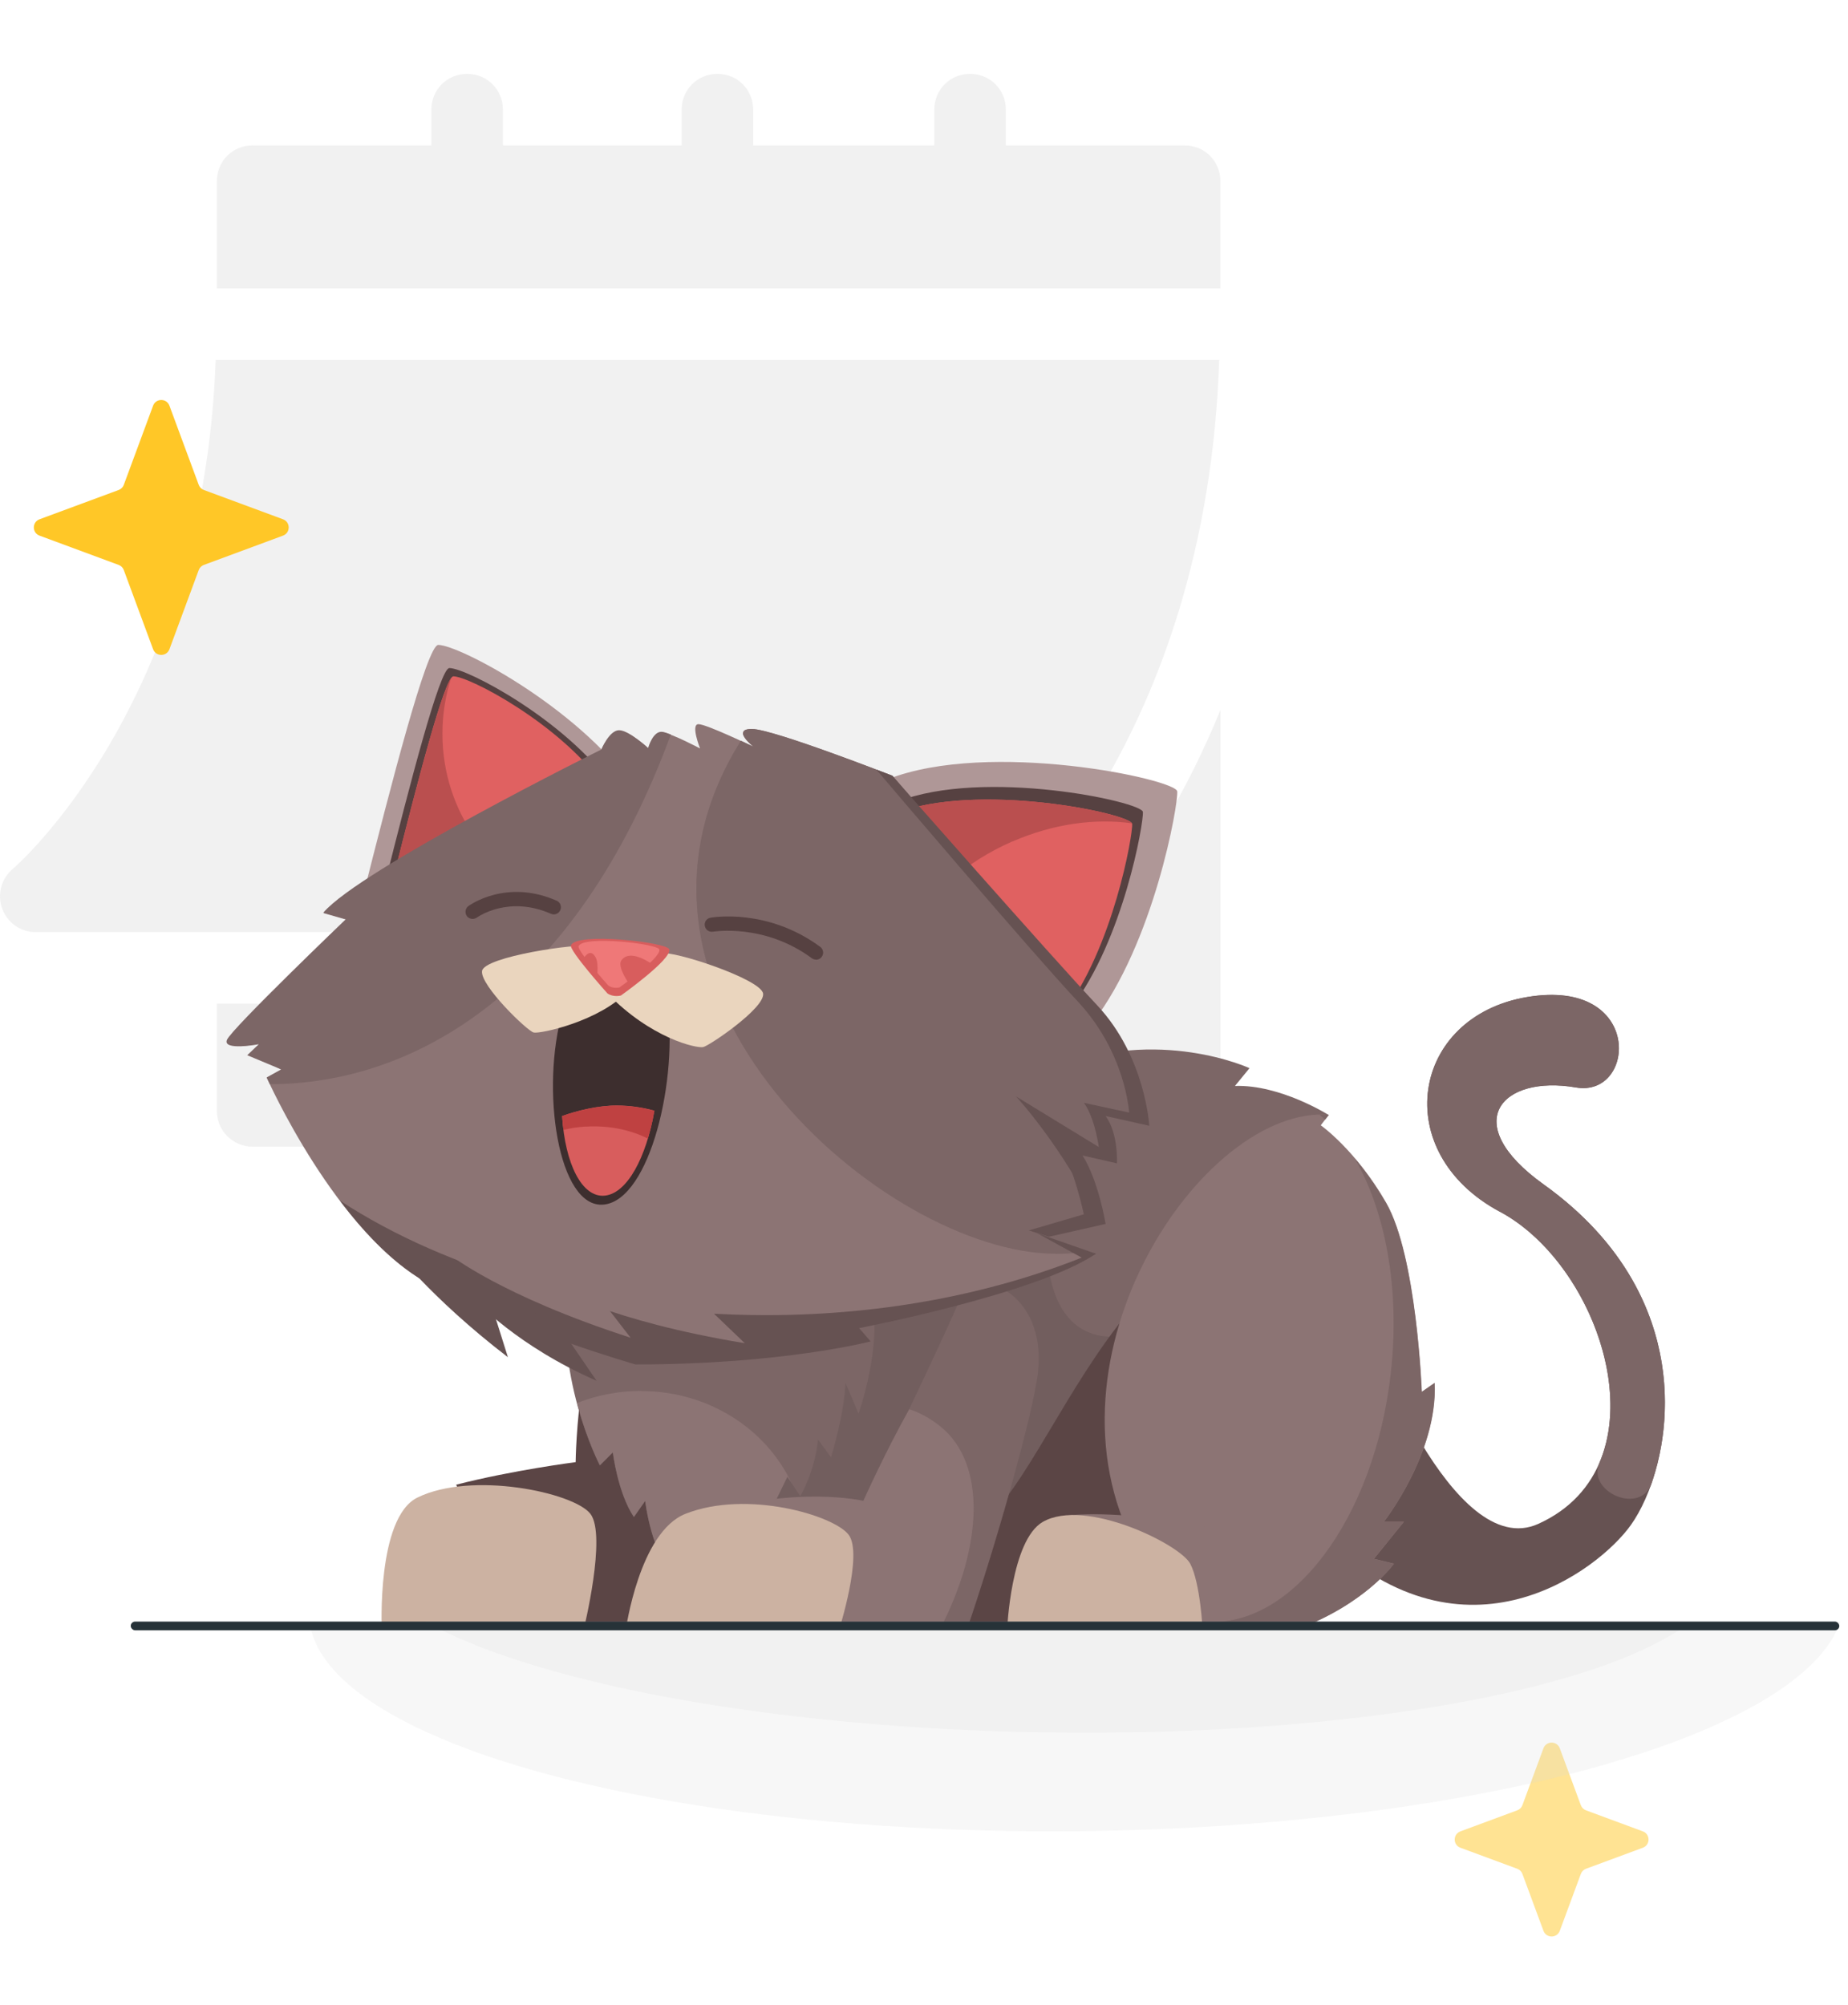
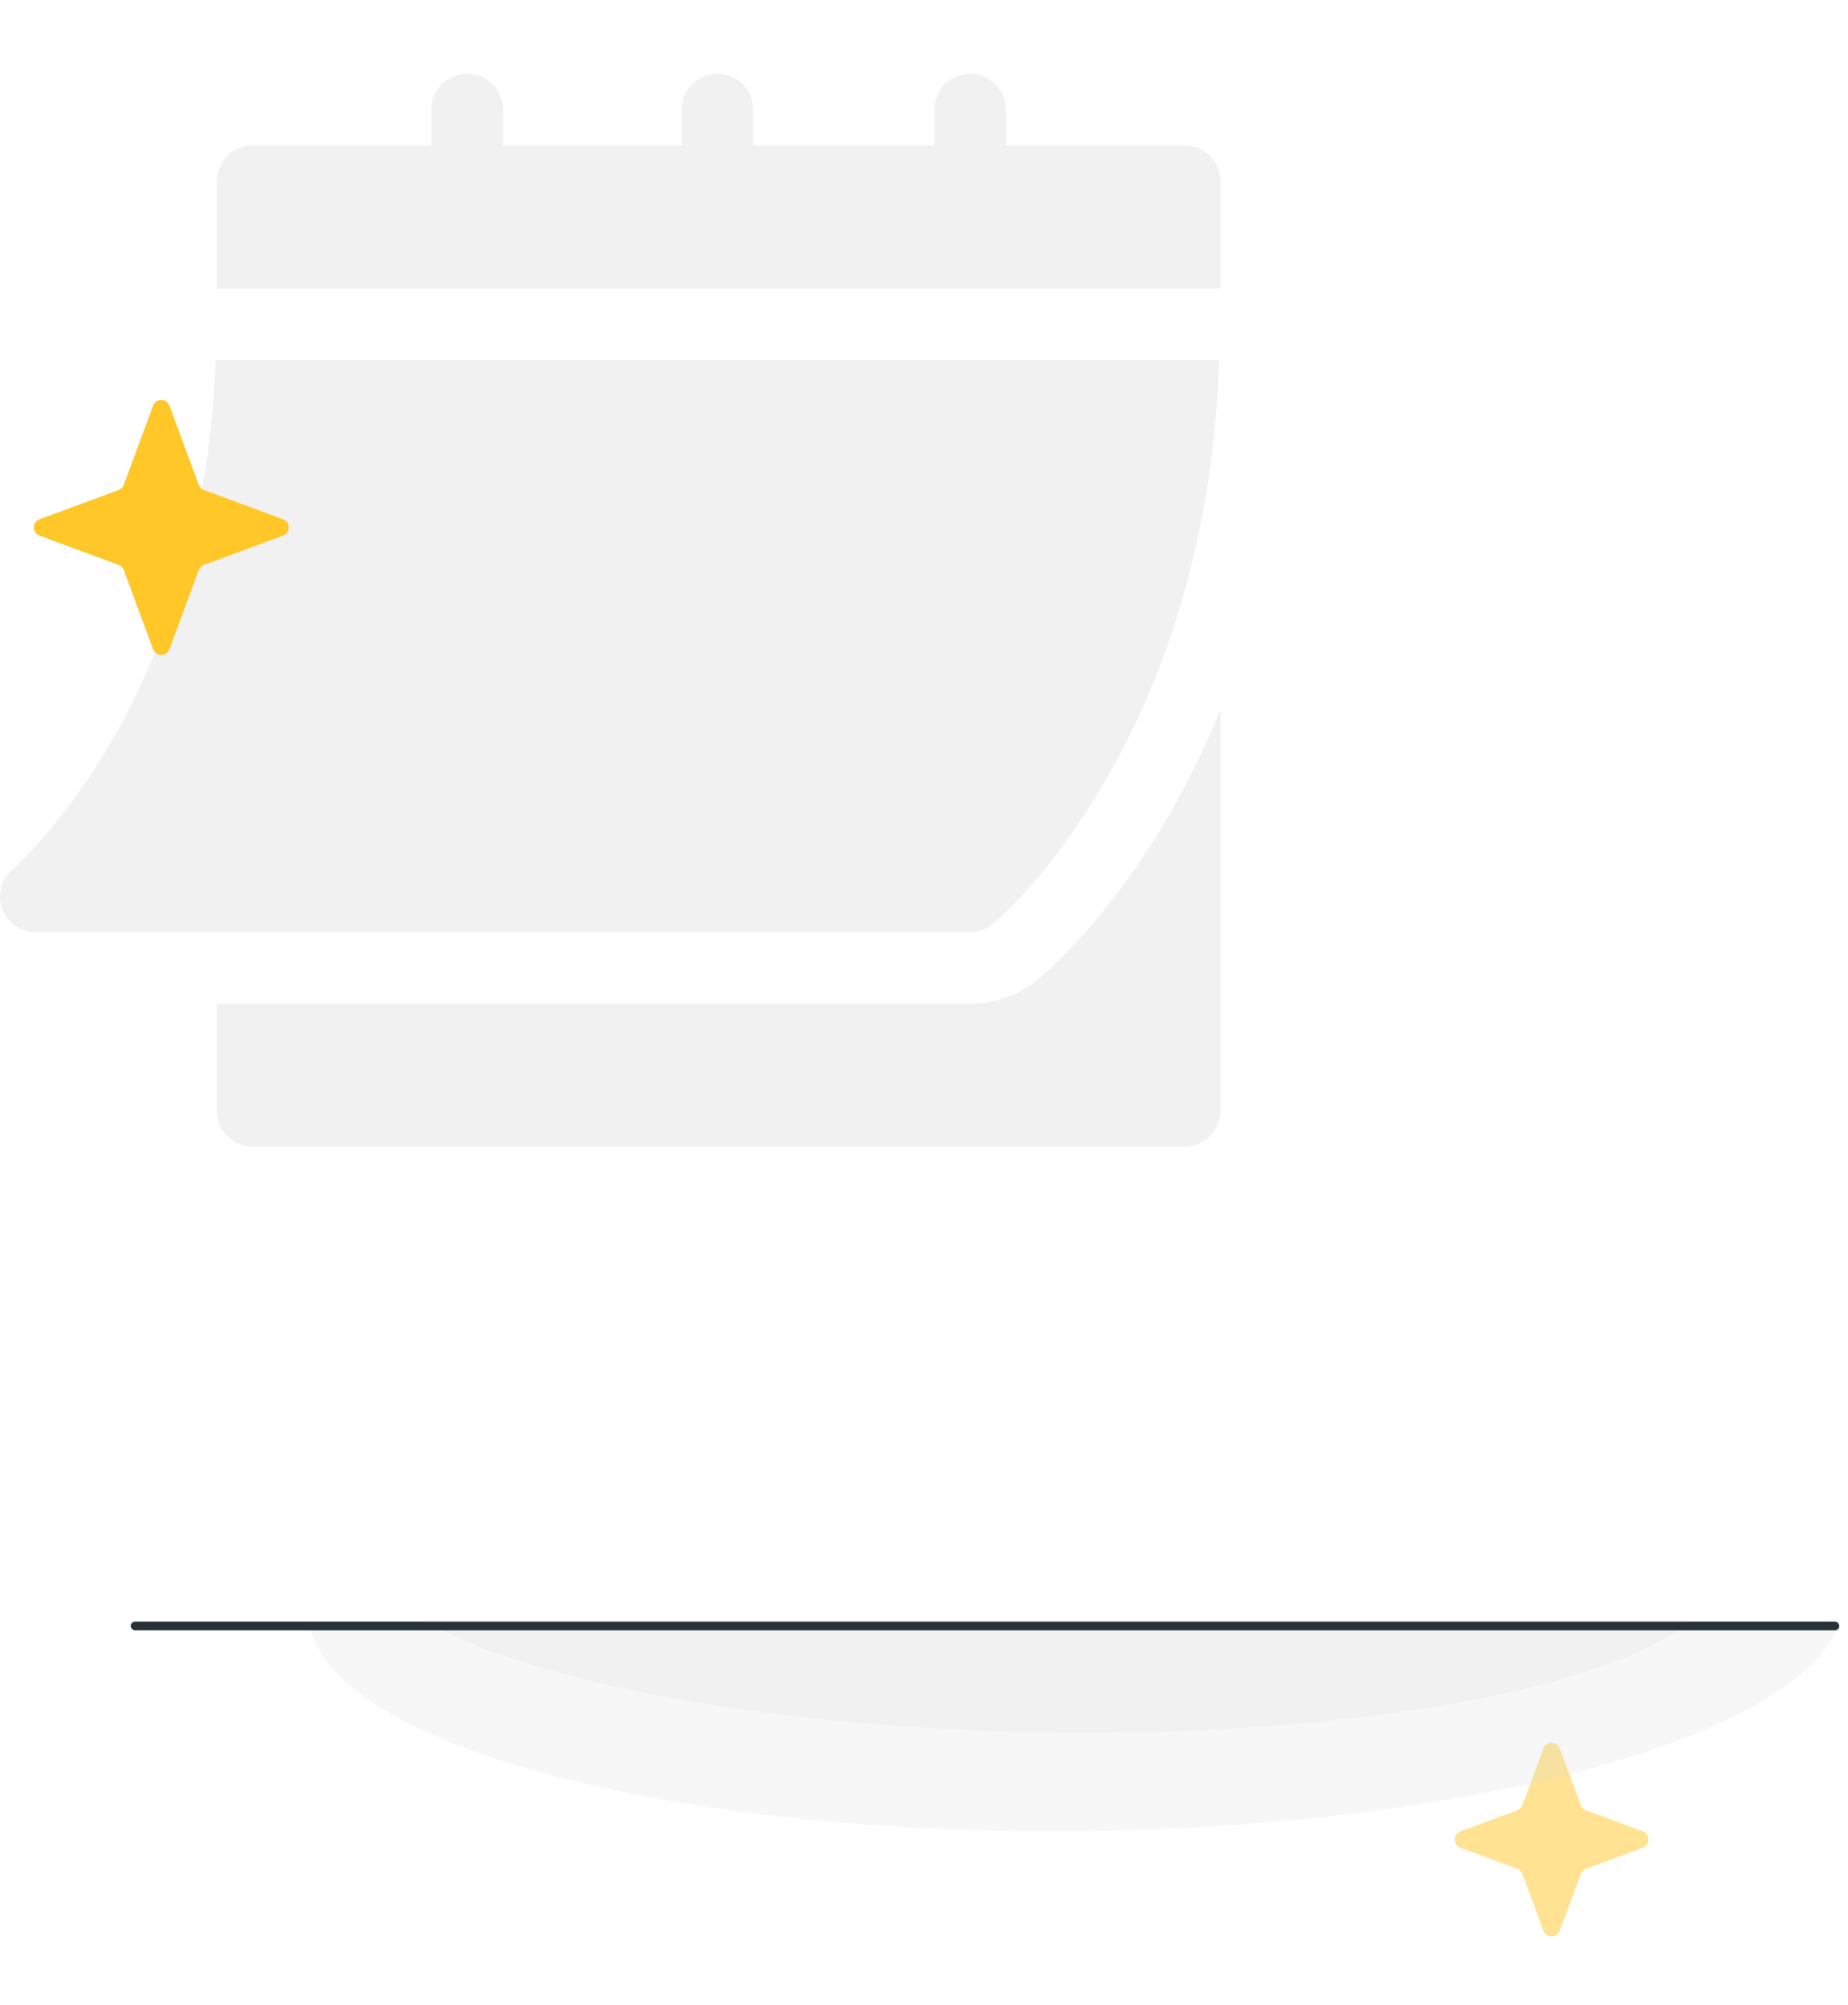
<svg xmlns="http://www.w3.org/2000/svg" width="212" height="230" viewBox="0 0 212 230" fill="none">
  <g clip-path="url(#clip0_1412_9132)">
    <path d="M4.095 106.917H111.288C112.249 106.917 113.178 106.581 113.915 105.968C114.945 105.105 138.431 84.902 139.863 41.289H24.74C23.314 80.877 1.684 99.485 1.46 99.671C0.142 100.784 -0.343 102.603 0.25 104.221C0.839 105.836 2.373 106.917 4.095 106.917Z" fill="#777777" fill-opacity="0.1" />
    <path d="M135.898 16.678H115.389V12.576C115.389 10.279 113.584 8.475 111.287 8.475C108.99 8.475 107.185 10.279 107.185 12.576V16.678H86.403V12.576C86.403 10.279 84.598 8.475 82.301 8.475C80.004 8.475 78.2 10.279 78.2 12.576V16.678H57.691V12.576C57.691 10.279 55.886 8.475 53.589 8.475C51.292 8.475 49.487 10.279 49.487 12.576V16.678H28.979C26.682 16.678 24.877 18.483 24.877 20.78V33.085H139.999V20.78C139.999 18.483 138.195 16.678 135.898 16.678Z" fill="#777777" fill-opacity="0.1" />
    <path d="M119.183 112.255C116.956 114.11 114.16 115.12 111.288 115.12H24.878V127.425C24.878 129.692 26.712 131.527 28.98 131.527H135.899C138.166 131.527 140 129.692 140 127.425V81.445C132.092 100.847 121.057 110.687 119.183 112.255Z" fill="#777777" fill-opacity="0.1" />
    <path d="M17.562 46.535C17.884 45.664 19.116 45.664 19.438 46.535L22.797 55.612C22.898 55.886 23.114 56.102 23.388 56.203L32.465 59.562C33.336 59.884 33.336 61.116 32.465 61.438L23.388 64.797C23.114 64.898 22.898 65.114 22.797 65.388L19.438 74.466C19.116 75.336 17.884 75.336 17.562 74.466L14.203 65.388C14.102 65.114 13.886 64.898 13.612 64.797L4.535 61.438C3.664 61.116 3.664 59.884 4.535 59.562L13.612 56.203C13.886 56.102 14.102 55.886 14.203 55.612L17.562 46.535Z" fill="#FFC727" />
  </g>
  <path d="M177.062 200.535C177.384 199.664 178.616 199.664 178.938 200.535L181.352 207.058C181.453 207.331 181.669 207.547 181.942 207.648L188.465 210.062C189.336 210.384 189.336 211.616 188.465 211.938L181.942 214.352C181.669 214.453 181.453 214.669 181.352 214.942L178.938 221.465C178.616 222.336 177.384 222.336 177.062 221.465L174.648 214.942C174.547 214.669 174.331 214.453 174.058 214.352L167.535 211.938C166.664 211.616 166.664 210.384 167.535 210.062L174.058 207.648C174.331 207.547 174.547 207.331 174.648 207.058L177.062 200.535Z" fill="#FFE393" />
  <g clip-path="url(#clip1_1412_9132)">
    <path d="M152.053 176.419C168.184 191.794 183.377 180.125 187.086 174.931C191.731 168.43 195.799 149.259 177.077 135.845C167.247 128.805 172.252 123.253 180.785 124.727C187.728 125.933 188.575 112.135 175.229 114.353C161.883 116.572 159.291 132.139 172.072 138.987C184.057 145.412 191.218 168.122 176.473 174.79C166.644 179.24 157.058 153.067 157.058 153.067L152.053 176.406V176.419Z" fill="#665252" />
    <path d="M172.072 139.001C159.278 132.153 161.87 116.585 175.229 114.367C188.575 112.149 187.728 125.947 180.786 124.741C172.252 123.254 167.247 128.819 177.077 135.859C192.514 146.9 192.463 161.865 189.37 170.418C187.869 173.701 182.005 171.021 183.506 167.738C187.535 158.236 181.209 143.874 172.072 138.988V139.001Z" fill="#7C6666" />
    <path d="M135.051 90.785C135.192 92.17 132.407 108.148 125.324 117.316L101.827 89.387C113.505 84.796 134.922 89.387 135.051 90.772V90.785Z" fill="#AF9797" />
    <path d="M131.111 93.119C131.227 94.299 128.878 107.827 122.873 115.598L102.97 91.952C112.863 88.066 130.996 91.952 131.111 93.132V93.119Z" fill="#564141" />
    <path d="M129.879 94.49C129.994 95.632 127.71 108.788 121.871 116.329L102.533 93.349C112.144 89.579 129.763 93.349 129.879 94.49Z" fill="#E06161" />
    <path d="M116.161 96.503C113.428 97.695 111.003 99.247 108.975 101.017L102.52 93.348C111.991 89.629 129.212 93.233 129.841 94.438C125.657 93.848 120.845 94.477 116.161 96.516V96.503Z" fill="#BA4F4F" />
    <path d="M50.279 73.973C52.64 73.973 66.05 81.025 72.518 90.066L41.476 103.428C44.876 89.938 48.983 73.973 50.279 73.973Z" fill="#AF9797" />
    <path d="M51.549 76.627C53.538 76.627 64.805 82.551 70.233 90.156L44.145 101.389C46.994 90.053 50.459 76.627 51.549 76.627Z" fill="#564141" />
    <path d="M52.011 77.576C53.833 77.576 64.176 83.013 69.168 89.989L45.223 100.299C47.84 89.887 51.023 77.576 52.011 77.576Z" fill="#E06161" />
    <path d="M51.742 77.807C51.101 79.807 50.754 81.936 50.754 84.167C50.754 88.707 52.204 92.9 54.643 96.26L45.224 100.312C47.636 90.72 50.523 79.499 51.742 77.807Z" fill="#BA4F4F" />
    <path d="M52.32 170.301C58.813 168.634 66.037 167.711 66.037 167.711C66.037 167.711 66.217 149.925 72.159 145.847C78.087 141.769 80.872 165.672 78.652 186.972H59.75L52.332 170.301H52.32Z" fill="#5B4545" />
    <path d="M43.798 186.973C43.798 186.973 43.182 174.098 47.879 171.777C54.103 168.712 65.78 171.175 67.718 173.624C69.643 176.073 66.948 186.96 66.948 186.96H43.811L43.798 186.973Z" fill="#CCB2A2" />
    <path d="M147.972 186.972C155.762 184.01 158.906 179.381 158.906 179.381L156.686 178.829L160.022 174.572H157.802C157.802 174.572 163.551 164.942 163.359 159.941L162.062 160.492C162.062 160.492 162.062 144.565 158.546 138.449C155.03 132.332 150.757 129.19 150.757 129.19L152.425 127.895C152.425 127.895 146.869 124.381 141.672 124.561L143.34 122.522C143.34 122.522 132.958 117.7 120.909 122.522C112.465 125.894 67.526 133.268 67.526 133.268L66.23 146.425L82.168 186.998H147.972V186.972Z" fill="#7C6666" />
    <path d="M67.526 133.255C65.717 125.163 105.395 101.478 127.403 124.727C119.344 127.087 112.761 164.736 137.412 149.874C145.253 145.142 153.221 142.231 157.623 136.935C157.931 137.423 158.239 137.91 158.547 138.436C162.063 144.552 162.063 160.479 162.063 160.479L163.359 159.928C163.539 164.929 157.803 174.559 157.803 174.559H160.023L156.686 178.817L158.906 179.368C158.906 179.368 155.749 183.997 147.973 186.959H82.168L66.23 146.386L67.526 133.229V133.255Z" fill="#725E5E" />
    <path d="M108.59 176.508C119.844 176.61 125.182 137.794 152.849 138.576C153.735 144.795 162.076 160.479 162.076 160.479L163.372 159.927C163.551 164.928 157.815 174.559 157.815 174.559H160.035L156.699 178.816L158.919 179.367C158.919 179.367 155.762 183.997 147.986 186.959H82.181L71.453 159.671C79.73 171.75 90.445 176.341 108.59 176.495V176.508Z" fill="#5B4545" />
-     <path d="M134.139 186.972C132.265 182.381 130.328 177.611 130.328 177.611C118.599 155.657 138.066 126.766 152.438 127.869L151.514 129.074C151.514 129.074 155.505 131.857 159.021 137.961C162.537 144.077 163.115 159.645 163.115 159.645L164.59 158.619C164.962 166.672 158.764 174.546 158.764 174.546H161.061L157.622 178.803L159.919 179.355C159.919 179.355 156.673 183.984 148.652 186.946H134.165L134.139 186.972Z" fill="#8C7474" />
-     <path d="M65.293 145.849C63.253 157.518 68.809 168.084 68.809 168.084L70.298 166.597C70.298 166.597 70.85 171.226 72.71 174.009L74.006 172.162C74.006 172.162 74.751 178.459 77.343 180.497L86.8 176.612L90.317 169.392L91.805 171.611C91.805 171.611 93.473 168.828 93.845 165.122L95.334 167.161C95.334 167.161 96.823 162.34 97.002 158.634L98.491 162.147C98.491 162.147 101.275 154.363 99.979 148.618C98.683 142.874 78.665 138.424 78.665 138.424L65.319 145.836L65.293 145.849Z" fill="#7C6666" />
    <path d="M73.532 159.556C81.218 159.556 87.814 163.852 90.753 170.007L90.329 169.379L86.813 176.598L77.356 180.484C74.764 178.445 74.019 172.148 74.019 172.148L72.723 173.995C70.875 171.212 70.311 166.583 70.311 166.583L68.822 168.071C68.822 168.071 67.347 165.249 66.192 160.928C68.45 160.043 70.927 159.543 73.532 159.543V159.556Z" fill="#8C7474" />
    <path d="M99.068 172.521C99.068 172.521 108.077 154.004 110.438 148.298C111.657 145.349 120.191 147.901 119.061 157.518C118.51 162.237 114.159 177.535 110.9 186.973H83.836L80.128 173.817C91.253 170.303 99.068 172.521 99.068 172.521Z" fill="#7C6666" />
    <path d="M99.043 172.149C99.043 172.149 101.455 166.737 104.304 161.646C105.536 162.006 106.973 162.865 107.949 163.673C113.146 167.93 112.786 177.394 107.782 186.973H83.836L80.128 173.816C91.254 170.302 99.03 172.149 99.03 172.149H99.043Z" fill="#8C7474" />
    <path d="M73.083 156.043C89.957 156.043 98.85 153.08 98.85 153.08L96.81 152.337C96.81 152.337 118.869 148.451 125.734 143.809L119.986 141.962L126.286 140.116C126.286 140.116 125.17 134.743 123.322 131.781L128.147 133.448C128.147 133.448 127.775 129.37 126.299 127.331L131.483 128.447C131.483 128.447 131.111 121.586 125.555 115.662C119.998 109.737 102.379 88.989 102.379 88.989C102.379 88.989 88.661 83.616 86.249 83.616C83.836 83.616 86.429 85.655 86.429 85.655C86.429 85.655 81.052 83.064 80.128 83.064C79.204 83.064 80.308 85.847 80.308 85.847C80.308 85.847 77.151 84.18 76.047 84.001C74.931 83.821 74.379 85.847 74.379 85.847C74.379 85.847 72.159 83.808 71.042 83.808C69.926 83.808 69.002 86.027 69.002 86.027C69.002 86.027 41.387 99.735 37.113 104.736L39.706 105.48C39.706 105.48 27.104 118.072 26.539 119.368C25.988 120.663 30.248 119.547 30.248 119.547L28.759 120.842L32.276 122.689L30.607 123.612C30.607 123.612 38.602 141.667 49.33 147.323C59.532 152.696 73.057 156.03 73.057 156.03L73.083 156.043Z" fill="#8C7474" />
    <path d="M121.102 143.808C101.648 143.808 66.782 113.981 84.991 84.962C85.825 85.346 86.441 85.641 86.441 85.641C86.441 85.641 85.35 84.782 85.248 84.18C85.286 84.051 85.338 83.923 85.389 83.795C85.543 83.679 85.812 83.615 86.262 83.615C88.674 83.615 102.392 88.988 102.392 88.988C102.392 88.988 119.998 109.737 125.567 115.661C131.137 121.585 131.496 128.446 131.496 128.446L126.312 127.33C127.8 129.369 128.16 133.447 128.16 133.447L123.335 131.78C125.183 134.742 126.299 140.115 126.299 140.115L119.998 141.962L124.952 143.565C123.694 143.731 122.411 143.821 121.102 143.821V143.808Z" fill="#7C6666" />
    <path d="M32.263 122.664L28.361 121.036L29.683 119.779C29.683 119.779 25.487 120.561 26.039 119.266C26.59 117.971 39.68 105.429 39.68 105.429L37.087 104.686C41.348 99.684 68.976 85.976 68.976 85.976C68.976 85.976 69.9 83.758 71.017 83.758C72.133 83.758 74.353 85.797 74.353 85.797C74.353 85.797 74.905 83.758 76.021 83.95C76.252 83.989 76.586 84.104 76.958 84.245C66.012 113.97 47.289 124.344 30.954 124.357C30.723 123.869 30.594 123.587 30.594 123.587L32.263 122.664Z" fill="#7C6666" />
    <path d="M76.509 114.635C77.895 123.714 74.558 137.602 69.284 138.166C64.01 138.73 61.957 124.83 64.562 115.93C70.311 108.057 76.522 114.635 76.522 114.635H76.509Z" fill="#3D2E2E" />
    <path d="M69.668 113.931C74.673 119.112 79.934 120.278 80.679 120.099C81.423 119.919 87.724 115.649 87.544 113.982C87.364 112.315 77.163 108.981 75.867 109.353C74.57 109.725 69.681 113.931 69.681 113.931H69.668Z" fill="#EAD5BE" />
    <path d="M72.03 113.675C68.822 117.137 61.97 118.612 61.225 118.432C60.481 118.253 55.104 113.059 55.297 111.392C55.476 109.725 66.422 108.148 67.719 108.52C69.015 108.892 72.03 113.675 72.03 113.675Z" fill="#EAD5BE" />
    <path d="M69.682 113.943C70.388 114.431 71.235 114.187 71.235 114.187C71.235 114.187 77.086 110.032 76.778 108.891C76.573 108.083 66.102 106.89 65.499 108.429C65.268 109.019 69.682 113.943 69.682 113.943Z" fill="#D85D5D" />
    <path d="M54.219 105.403C54.386 105.403 54.552 105.351 54.706 105.249C54.847 105.146 58.351 102.684 63.201 104.813C63.612 104.992 64.1 104.813 64.279 104.39C64.459 103.979 64.279 103.492 63.856 103.312C58.12 100.786 53.911 103.8 53.731 103.928C53.372 104.197 53.295 104.71 53.551 105.069C53.705 105.287 53.962 105.403 54.206 105.403H54.219Z" fill="#564141" />
    <path d="M93.614 110.084C93.871 110.084 94.115 109.968 94.269 109.75C94.538 109.391 94.461 108.878 94.102 108.609C88.045 104.147 81.782 105.224 81.513 105.262C81.064 105.339 80.769 105.762 80.859 106.211C80.936 106.66 81.359 106.942 81.808 106.865C81.859 106.865 87.673 105.878 93.139 109.917C93.28 110.02 93.46 110.071 93.627 110.071L93.614 110.084Z" fill="#564141" />
    <path d="M71.786 186.974C71.786 186.974 73.339 175.727 78.638 173.637C85.683 170.855 95.693 173.817 97.361 176.048C99.029 178.267 96.245 186.974 96.245 186.974H71.773H71.786Z" fill="#CCB2A2" />
    <path d="M120.73 186.972C120.73 186.972 117.907 174.277 122.809 173.802C131.56 172.956 149.218 176.918 150.617 179.15C152.015 181.368 149.359 186.972 149.359 186.972H120.717H120.73Z" fill="#8C7474" />
    <path d="M137.925 185.974C148.011 187.09 157.7 174.292 159.56 157.403C160.625 147.786 158.919 138.925 155.403 132.859C156.532 134.193 157.789 135.886 158.996 137.976C162.512 144.093 163.089 159.66 163.089 159.66L164.565 158.634C164.937 166.688 158.739 174.561 158.739 174.561H161.036L157.597 178.819L159.894 179.37C159.894 179.37 156.647 183.999 148.627 186.961H134.139C133.767 186.038 133.382 185.115 133.023 184.217C134.537 185.166 136.18 185.769 137.925 185.961V185.974Z" fill="#7C6666" />
    <path d="M151.386 127.857C151.733 127.857 152.092 127.857 152.438 127.883L152.015 128.434C151.81 128.242 151.604 128.05 151.386 127.857Z" fill="#7C6666" />
    <path d="M70.76 126.805C72.261 126.805 73.711 127.023 75.071 127.395C74.147 132.742 71.966 136.858 69.399 137.141C66.756 137.423 64.818 133.46 64.484 128.01C66.243 127.369 68.694 126.792 70.76 126.805Z" fill="#D85D5D" />
    <path d="M115.532 186.972C115.532 186.972 115.955 176.662 119.638 174.559C124.514 171.776 135.409 177.149 136.551 179.38C137.706 181.599 137.963 186.972 137.963 186.972H115.532Z" fill="#CCB2A2" />
    <path d="M87.917 150.85C101.763 150.85 114.647 148.221 125.426 143.707L125.734 143.81C118.882 148.439 98.555 152.337 98.555 152.337L99.877 153.863C99.877 153.863 89.778 156.505 72.903 156.505C72.903 156.505 59.557 152.709 49.355 147.336C45.454 145.285 41.925 141.591 39 137.719C51.422 145.823 68.745 150.85 87.917 150.85Z" fill="#665252" />
    <path d="M72.338 153.438C57.414 148.617 51.575 143.898 51.575 143.898L64.176 142.885L72.338 153.438Z" fill="#8C7474" />
    <path d="M85.428 154.067C69.952 151.515 63.484 147.706 63.484 147.706L75.803 144.834L85.44 154.067H85.428Z" fill="#8C7474" />
    <path d="M69.81 113.059C70.387 113.457 71.08 113.252 71.08 113.252C71.08 113.252 75.879 109.841 75.635 108.905C75.469 108.251 66.871 107.263 66.371 108.533C66.178 109.02 69.797 113.059 69.797 113.059H69.81Z" fill="#EF7878" />
    <path d="M74.814 110.584C72.8 109.263 71.76 109.468 71.272 110.174C70.785 110.879 72.145 112.815 72.145 112.815L74.827 110.597L74.814 110.584Z" fill="#D85D5D" />
    <path d="M68.36 109.878C68.72 110.558 68.463 112.418 68.463 112.418L66.782 110.199C67.475 108.955 68.001 109.186 68.36 109.866V109.878Z" fill="#D85D5D" />
    <path d="M128.069 132.794C128.121 133.191 128.146 133.435 128.146 133.435L123.321 131.768C125.169 134.73 126.286 140.103 126.286 140.103L126.08 140.167C121.846 131.422 116.546 125.754 116.546 125.754L128.057 132.794H128.069Z" fill="#665252" />
    <path d="M68.436 158.376C59.313 154.388 54.603 149.207 54.603 149.207L63.406 151.015L68.436 158.376Z" fill="#665252" />
    <path d="M58.261 155.67C49.252 148.771 44.684 142.744 44.684 142.744L55.758 147.694L58.261 155.657V155.67Z" fill="#665252" />
    <path d="M67.179 129.217C66.307 129.268 65.46 129.409 64.638 129.601C64.574 129.088 64.523 128.563 64.484 128.024C66.243 127.383 68.694 126.806 70.76 126.819C72.261 126.819 73.711 127.037 75.071 127.408C74.879 128.537 74.622 129.601 74.327 130.601C72.312 129.588 69.836 129.063 67.179 129.229V129.217Z" fill="#BF4141" />
    <path d="M120.318 141.861L118.034 141.13L124.335 139.283C124.335 139.283 123.218 133.91 121.37 130.948L126.196 132.615C126.196 132.615 125.823 128.537 124.348 126.498L129.532 127.614C129.532 127.614 129.16 120.753 123.603 114.829C118.278 109.148 101.929 89.913 100.531 88.272C101.66 88.707 102.366 88.977 102.366 88.977C102.366 88.977 120.305 109.379 125.862 115.303C131.418 121.228 131.842 129.127 131.842 129.127L126.837 128.011C128.326 130.05 128.133 133.436 128.133 133.436L124.194 132.538C126.042 135.5 126.837 140.386 126.837 140.386L120.318 141.861Z" fill="#665252" />
    <path d="M124.477 144.463L118.972 141.449L125.734 143.809L124.477 144.463Z" fill="#665252" />
  </g>
  <g clip-path="url(#clip2_1412_9132)">
    <ellipse opacity="0.2" cx="78.429" cy="20.278" rx="78.429" ry="20.278" transform="matrix(1 0.019 -0.031 1 41.672 156.645)" fill="#D9D9D9" />
    <ellipse opacity="0.2" cx="88.049" cy="25.773" rx="88.049" ry="25.773" transform="matrix(1 -0.011 0.018 1 35 159.463)" fill="#D9D9D9" />
  </g>
  <rect x="15" y="186" width="196" height="1" rx="0.5" fill="#263238" />
  <defs>
    <clipPath id="clip0_1412_9132">
      <rect width="140" height="140" fill="white" />
    </clipPath>
    <clipPath id="clip1_1412_9132">
-       <rect width="165" height="113" fill="white" transform="matrix(-1 0 0 1 191 73.973)" />
-     </clipPath>
+       </clipPath>
    <clipPath id="clip2_1412_9132">
      <rect width="177" height="44" fill="white" transform="translate(35 186)" />
    </clipPath>
  </defs>
</svg>